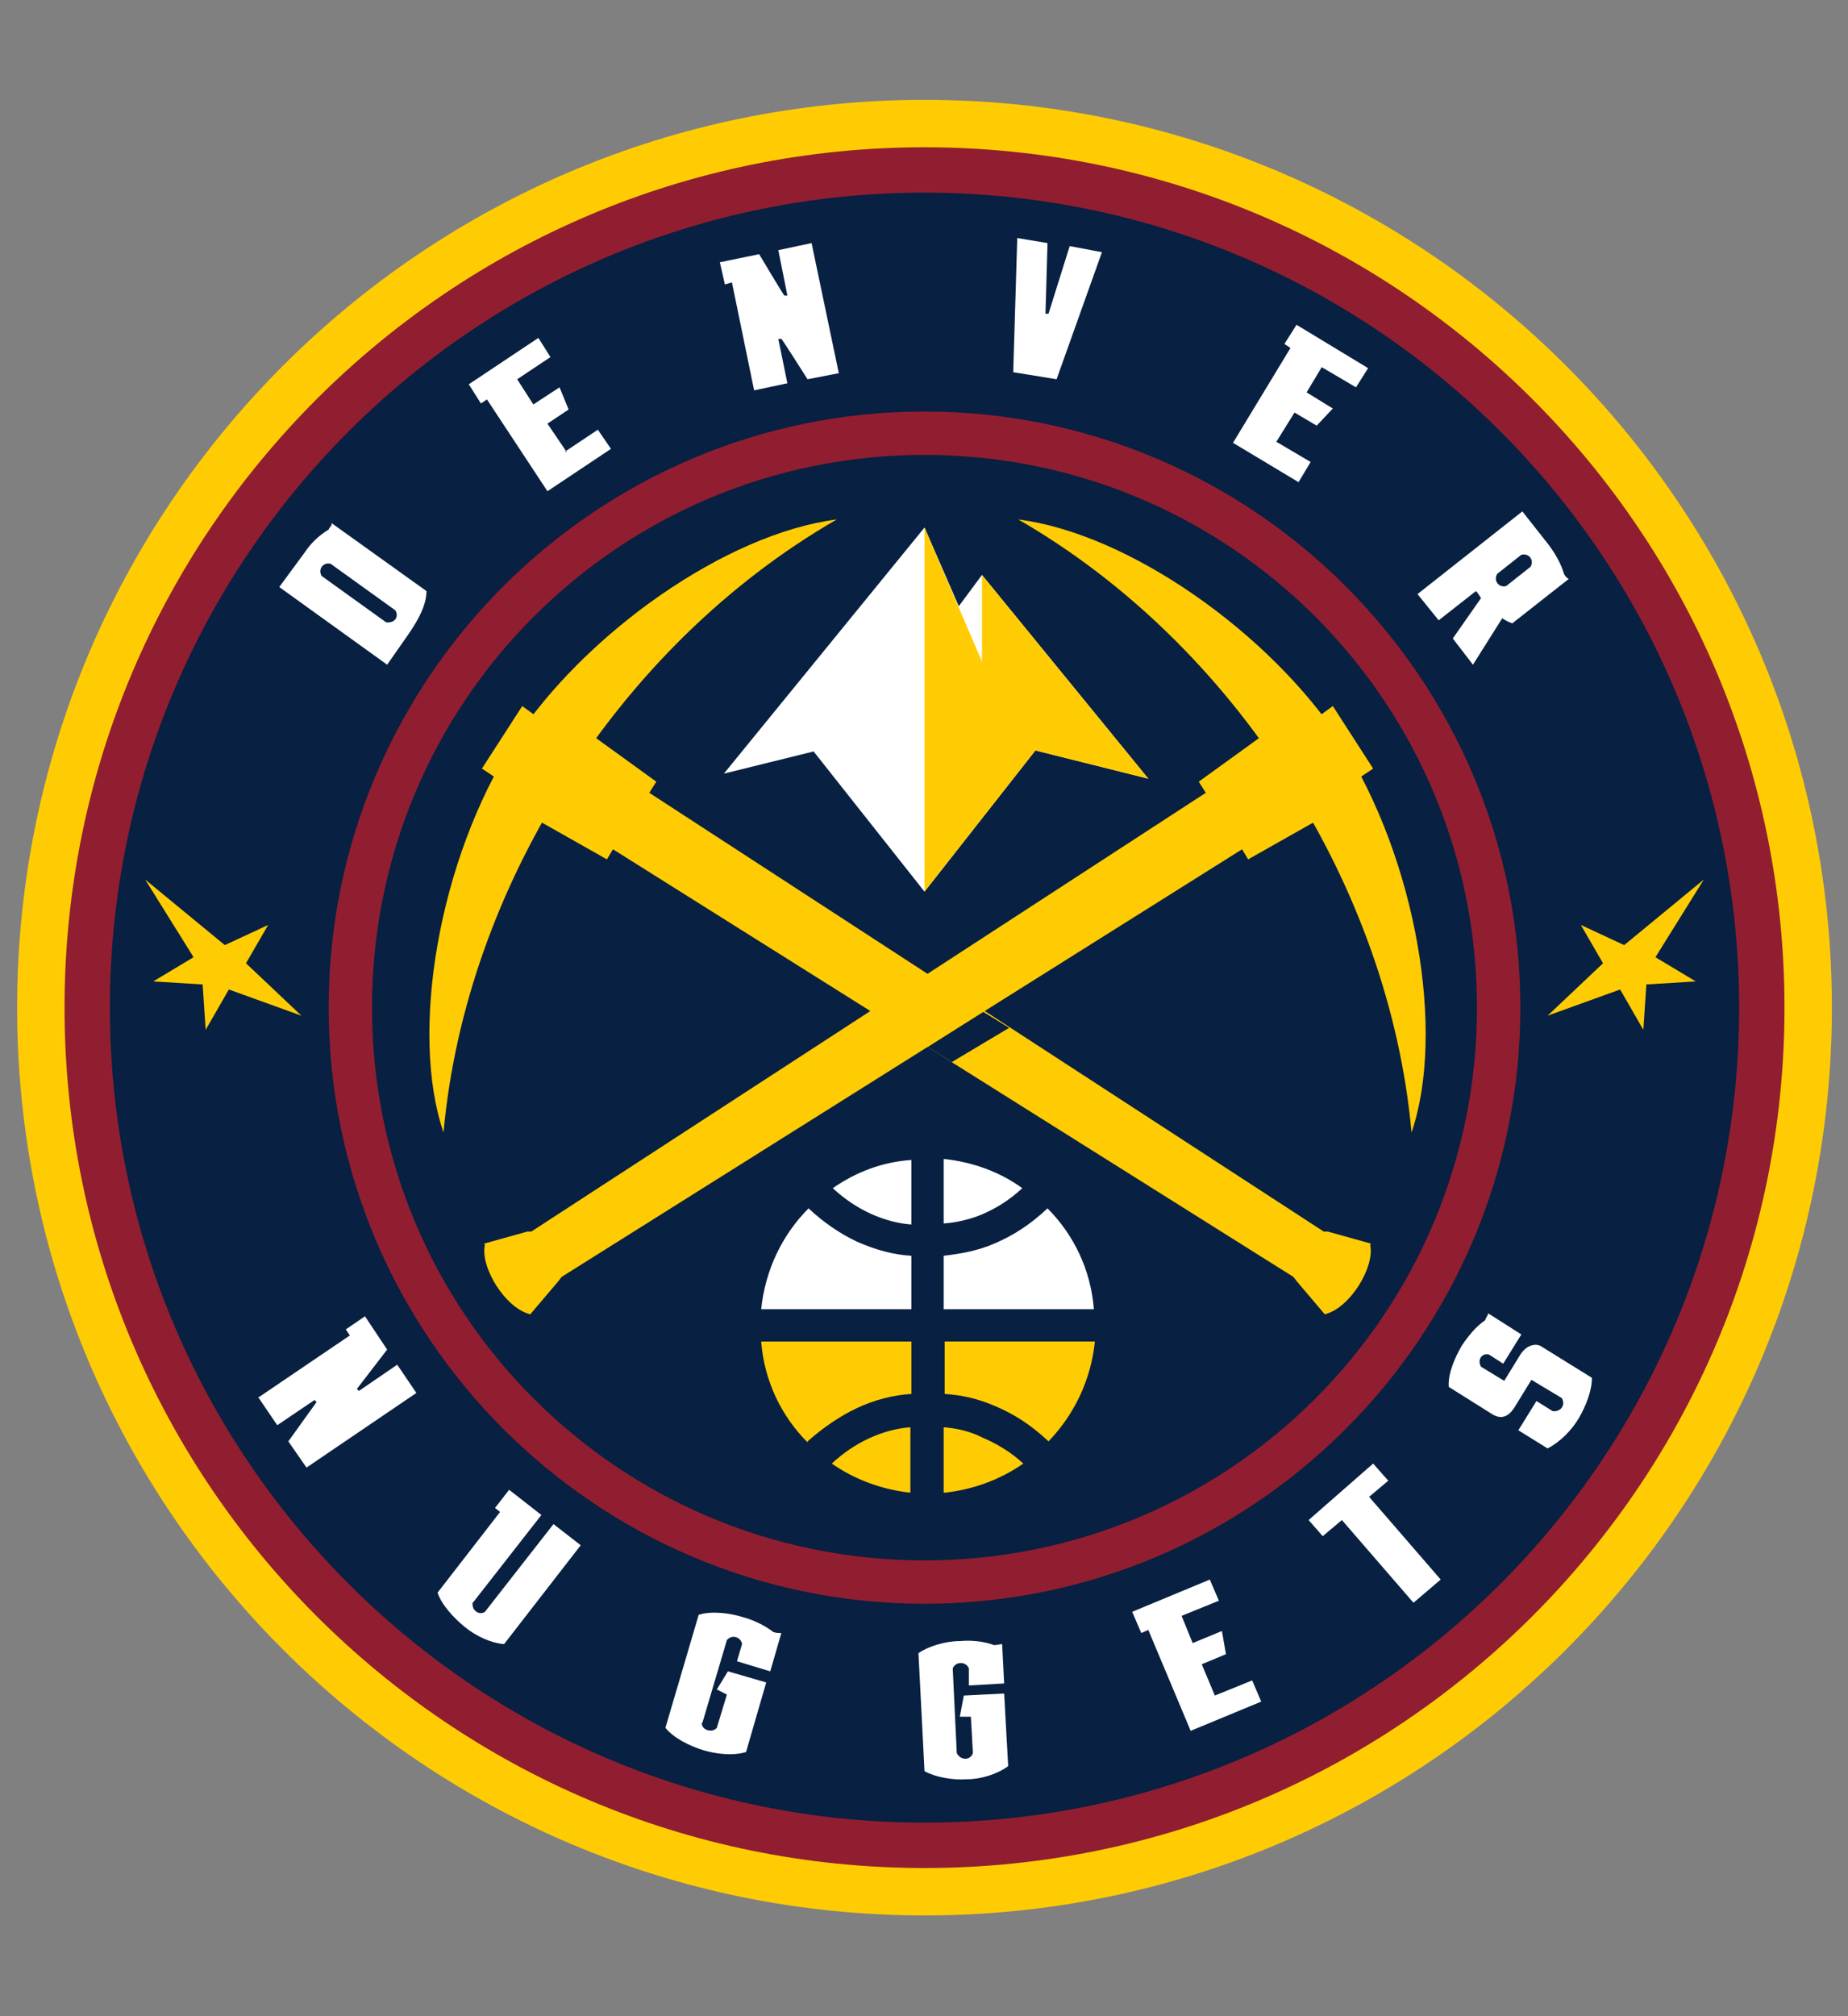
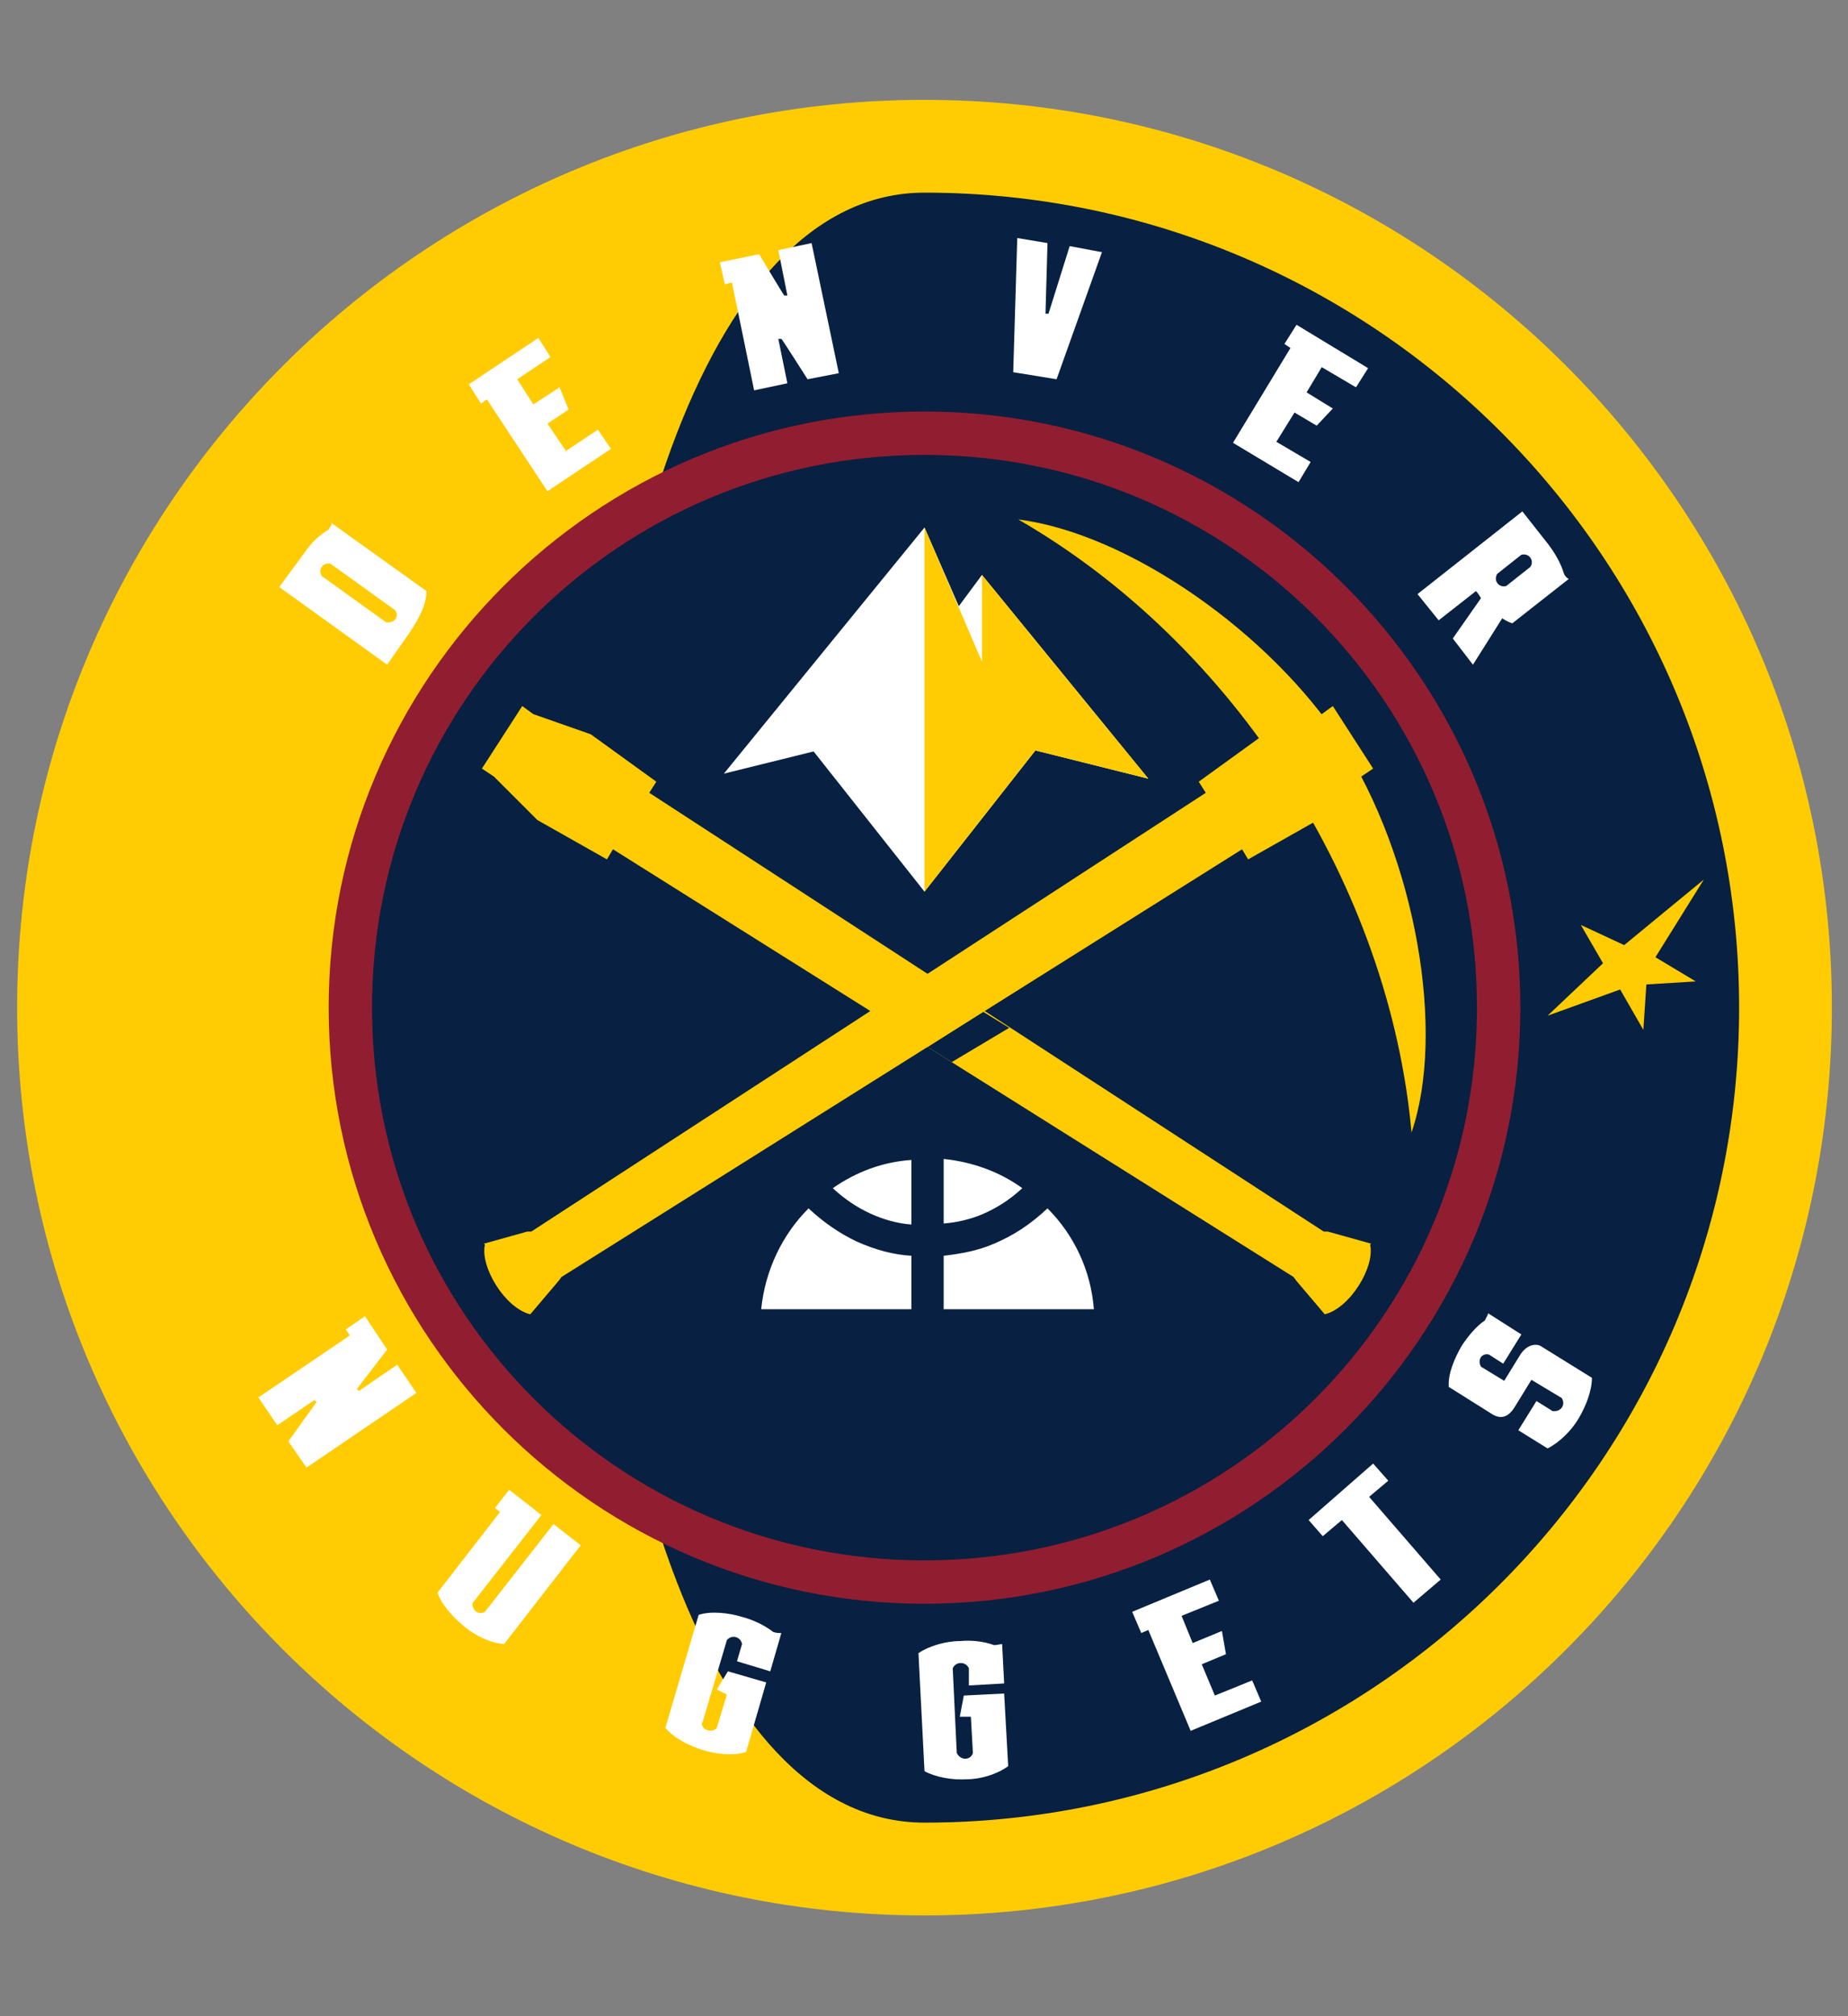
<svg xmlns="http://www.w3.org/2000/svg" version="1.1" id="Layer_1" x="0px" y="0px" viewBox="0 0 183.3 199.9" style="enable-background:new 0 0 183.3 199.9;" xml:space="preserve">
  <rect x="0" y="0" width="183.3" height="199.9" fill="#808080" stroke="none" />
  <style type="text/css">
	.st0{fill-rule:evenodd;clip-rule:evenodd;fill:#FFCC04;}
	.st1{fill-rule:evenodd;clip-rule:evenodd;fill:#911E30;}
	.st2{fill-rule:evenodd;clip-rule:evenodd;fill:#082041;}
	.st3{fill-rule:evenodd;clip-rule:evenodd;fill:#FFFFFF;}
</style>
  <g>
    <path class="st0" d="M91.7,9.9c49.7,0,90,40.3,90,90s-40.3,90-90,90s-90-40.3-90-90S42,9.9,91.7,9.9L91.7,9.9z" />
-     <path class="st1" d="M91.7,14.6c47.1,0,85.3,38.2,85.3,85.3s-38.2,85.3-85.3,85.3S6.4,147,6.4,99.9S44.6,14.6,91.7,14.6L91.7,14.6z   " />
-     <path class="st2" d="M91.7,19.1c44.6,0,80.8,36.2,80.8,80.8s-36.2,80.8-80.8,80.8s-80.8-36.2-80.8-80.8S47.1,19.1,91.7,19.1   L91.7,19.1z" />
+     <path class="st2" d="M91.7,19.1c44.6,0,80.8,36.2,80.8,80.8s-36.2,80.8-80.8,80.8S47.1,19.1,91.7,19.1   L91.7,19.1z" />
    <path class="st1" d="M91.7,40.8c32.6,0,59.1,26.5,59.1,59.1S124.3,159,91.7,159s-59.1-26.5-59.1-59.1S59.1,40.8,91.7,40.8   C91.7,40.8,91.7,40.8,91.7,40.8z" />
    <path class="st2" d="M91.7,45.1c30.3,0,54.8,24.5,54.8,54.8s-24.5,54.8-54.8,54.8s-54.8-24.5-54.8-54.8S61.4,45.1,91.7,45.1   L91.7,45.1z" />
-     <path class="st0" d="M44,112.3c-3.4-9.9-0.5-27.1,7-38.8c7-10.7,21-20.6,32-22C61.3,64,46.2,88.1,44,112.2l0,0L44,112.3z" />
    <polygon class="st3" points="91.7,88.4 80.7,74.5 71.8,76.7 91.7,52.3 95.1,60.1 97.4,57 113.9,77.2 102.7,74.4 91.7,88.4  " />
    <polygon class="st0" points="91.7,88.4 102.7,74.4 113.9,77.2 97.4,57 97.4,65.6 91.7,52.3 91.7,88.4  " />
    <path class="st3" d="M75.5,129.8c0.4-3.9,2.1-7.4,4.7-10c1.5,1.4,3.1,2.5,4.8,3.3c1.8,0.8,3.6,1.3,5.4,1.4v5.3H75.5z M103.9,119.8   c2.6,2.6,4.3,6.1,4.6,10H93.6v-5.3c1.7-0.2,3.4-0.5,5-1.2C100.5,122.5,102.2,121.4,103.9,119.8L103.9,119.8z M93.6,114.9   c2.9,0.3,5.6,1.3,7.8,2.9c-1.3,1.2-2.6,2-4,2.6c-1.2,0.5-2.5,0.8-3.8,0.9V114.9L93.6,114.9z M82.6,117.8c2.3-1.6,4.9-2.6,7.8-2.8   v6.4c-1.4-0.1-2.8-0.5-4.1-1.1C85,119.7,83.8,118.9,82.6,117.8L82.6,117.8L82.6,117.8z" />
-     <path class="st0" d="M90.4,148c-2.9-0.3-5.6-1.3-7.9-2.9c1.2-1.1,2.4-1.9,3.7-2.5c1.3-0.6,2.7-1,4.1-1.1v6.5l0,0H90.4z M80.1,143   c-2.6-2.6-4.3-6.1-4.6-10h14.9v5.2c-1.8,0.1-3.7,0.6-5.4,1.4c-1.7,0.8-3.3,1.9-4.9,3.3l0,0V143z M108.6,133   c-0.4,3.9-2.1,7.3-4.6,9.9c-1.7-1.6-3.4-2.7-5.3-3.5c-1.6-0.7-3.3-1.1-5-1.2V133H108.6z M101.5,145.1c-2.3,1.6-5,2.6-7.9,2.9v-6.5   c1.3,0.1,2.6,0.4,3.8,1C98.8,143.1,100.2,143.9,101.5,145.1L101.5,145.1z" />
    <path class="st0" d="M135.9,123.4c0.5,2.2-2,6.3-4.5,6.9l-2.8-3.3l-0.3-0.4L60.8,84.2l-0.6,1l-6.9-3.9L49,77l-1.2-0.8l4-6.2   l1.1,0.8l5.7,2l6.5,4.7l-0.7,1.1l66.9,43.5h0.4l4.3,1.2l0,0L135.9,123.4z" />
    <polygon class="st2" points="94.4,105.3 92,103.8 97.5,100.3 100.1,101.9 94.4,105.3  " />
    <path class="st0" d="M140,112.3c3.4-9.9,0.5-27.1-7-38.8c-7-10.7-21-20.6-32-22c21.7,12.5,36.8,36.6,39,60.7l0,0V112.3z" />
    <path class="st0" d="M48.1,123.4c-0.5,2.2,2,6.3,4.5,6.9l2.8-3.3l0.3-0.4l67.5-42.4l0.6,1l6.9-3.9L135,77l1.2-0.8l-4-6.2l-1.1,0.8   l-5.7,2l-6.5,4.7l0.7,1.1l-66.9,43.5h-0.4l-4.3,1.2l0,0L48.1,123.4z" />
    <polygon class="st0" points="15.2,97.3 19.2,94.9 14.4,87.2 22.3,93.7 26.6,91.7 24.4,95.5 29.9,100.7 22.7,98.1 20.4,102.1    20.1,97.6 15.2,97.3  " />
    <polygon class="st0" points="168.2,97.3 164.2,94.9 169,87.2 161.1,93.7 156.8,91.7 159,95.5 153.5,100.7 160.7,98.1 163,102.1    163.3,97.6 168.2,97.3  " />
    <path class="st3" d="M104.8,37.6L104.8,37.6l-4.3-0.7l0.4-13.3l3,0.5l-0.2,7c0,0,0.2,0,0.3,0l2.1-6.7l3.2,0.6L104.8,37.6   L104.8,37.6L104.8,37.6z M74.8,38.7l3.3-0.7l-0.9-4.4h0.3c0-0.1,2.6,4,2.6,4l3.1-0.6l-2.7-12.9l-3.3,0.7l0.9,4.5h-0.3   c0,0.1-2.5-4.1-2.5-4.1L71.4,26l0.5,2.2l0.7-0.2L74.8,38.7C74.8,38.7,74.8,38.7,74.8,38.7z M140.6,58.9l2.1,2.6l3.7-2.9   c0.2,0.2,0.3,0.4,0.5,0.7l-2.8,4l2,2.6l2.9-4.6c0.3,0.2,0.7,0.4,1,0.5l5.6-4.4c-0.2-0.1-0.4-0.3-0.5-0.6c-0.3-1-0.9-2-1.5-2.8   l-2.6-3.3L140.6,58.9L140.6,58.9L140.6,58.9z M149.4,58.1c-0.7,0.2-1.3-0.5-0.9-1.2l2.4-1.9c0.8-0.2,1.3,0.6,0.9,1.2L149.4,58.1   L149.4,58.1z M38.3,61.7l-6.4-4.6c-0.4-0.7,0.2-1.4,0.9-1.2l6.4,4.6C39.6,61.1,39.2,61.8,38.3,61.7L38.3,61.7z M32.9,51.9   c0,0.3-0.2,0.3-0.3,0.6c-1,0.6-1.8,1.4-2.4,2.3l-2.5,3.4l10.7,7.7l2.1-3c1.1-1.6,1.8-3,1.8-4.3l-9.5-6.8l0,0L32.9,51.9z    M126.6,43.8l1.8-2.9l2.2,1.3l1.6-1.7l-2.6-1.6l1.5-2.5l3.4,2l1.2-1.9l-7.1-4.3l-1.2,1.9l0.6,0.4l-5.7,9.4l6.5,3.9l1.2-2   L126.6,43.8C126.6,43.8,126.6,43.8,126.6,43.8z M56.2,44.8L54.3,42l2.1-1.4l-0.9-2.2l-2.6,1.7l-1.6-2.5l3.3-2.2l-1.2-1.9l-6.9,4.6   l1.2,1.9l0.6-0.4l6,9.1l6.3-4.2l-1.3-1.9L56,44.8l0,0L56.2,44.8z" />
    <path class="st3" d="M118.1,171.6l7-2.9l-0.9-2.1l-3.7,1.5l-1.3-3.1l2.4-1l-0.4-2.3l-2.9,1.2l-1.1-2.7l3.7-1.5l-0.9-2.1l-7.7,3.2   l0.9,2.1l0.7-0.3L118.1,171.6L118.1,171.6L118.1,171.6z M131.2,152.3l1.9-1.6l7.1,8.2l2.7-2.3l-7.1-8.2l1.9-1.6l-1.5-1.7l-6.4,5.6   L131.2,152.3L131.2,152.3L131.2,152.3z M25.6,138.5l1.9,2.8l3.7-2.5l0.2,0.2l-2.8,3.9l1.8,2.6l10.9-7.4l-1.9-2.8l-3.8,2.6l-0.2-0.2   l3-3.9l-2.2-3.3l-1.9,1.3l0.4,0.6l-9,6.1l0,0L25.6,138.5z M154,139.9l-1.6-1l-1.8,2.9l2.9,1.8c1.2-0.6,2.4-1.8,3.1-3   c0.7-1.2,1.3-2.7,1.3-4l-5-3.1c-0.4-0.3-1.4-0.3-2.1,0.8l-1.6,2.6l-2.3-1.4c-0.4-0.7,0.1-1.4,0.8-1.2l1.4,0.9l1.8-2.9l-3.3-2.1   c0,0.2-0.2,0.4-0.3,0.7c-0.9,0.6-1.7,1.6-2.3,2.5c-0.7,1.2-1.4,2.8-1.3,4.1l4.3,2.7c0.8,0.5,1.6,0.4,2.3-0.8l1.6-2.6l3,1.8   C155.3,139.2,154.9,140,154,139.9L154,139.9L154,139.9z M94.9,173.8l-0.4-8.4c0.3-0.7,1.3-0.7,1.6,0v1.7l3.5-0.2l-0.2-3.9   c-0.2,0-0.5,0.1-0.8,0.1c-1.1-0.4-2.3-0.5-3.4-0.4c-1.4,0-3.1,0.5-4.1,1.2l0.6,11.7c1.1,0.6,2.8,0.9,4.2,0.8c1.4,0,3-0.5,4.1-1.3   l-0.4-7.2l-4,0.2l-0.4,2.1h1.1c0,0.1,0.2,3.6,0.2,3.6C96.3,174.5,95.3,174.6,94.9,173.8L94.9,173.8L94.9,173.8z M69.7,170.7   l2.4-8.1c0.5-0.6,1.4-0.3,1.5,0.4l-0.5,1.7l3.3,1l1.1-3.8c-0.3,0-0.5,0-0.8-0.1c-0.9-0.7-2-1.2-3.1-1.5c-1.3-0.4-3.1-0.6-4.3-0.2   L66,171.3c0.8,1,2.4,1.8,3.7,2.2c1.3,0.4,3,0.6,4.3,0.2l2-6.9l-3.8-1.1l-1.1,1.8l1,0.5l-1,3.3c-0.4,0.5-1.4,0.3-1.5-0.4l0,0   L69.7,170.7z M46.9,158.9l6.8-8.7l-3.2-2.5l-1.4,1.8l0.5,0.4l-6.2,8c0.4,1.2,1.6,2.5,2.7,3.4c1.1,0.9,2.6,1.6,3.9,1.7l7.6-9.8   l-2.7-2.1l-6.8,8.7c-0.6,0.4-1.4-0.2-1.2-1l0,0L46.9,158.9z" />
  </g>
</svg>